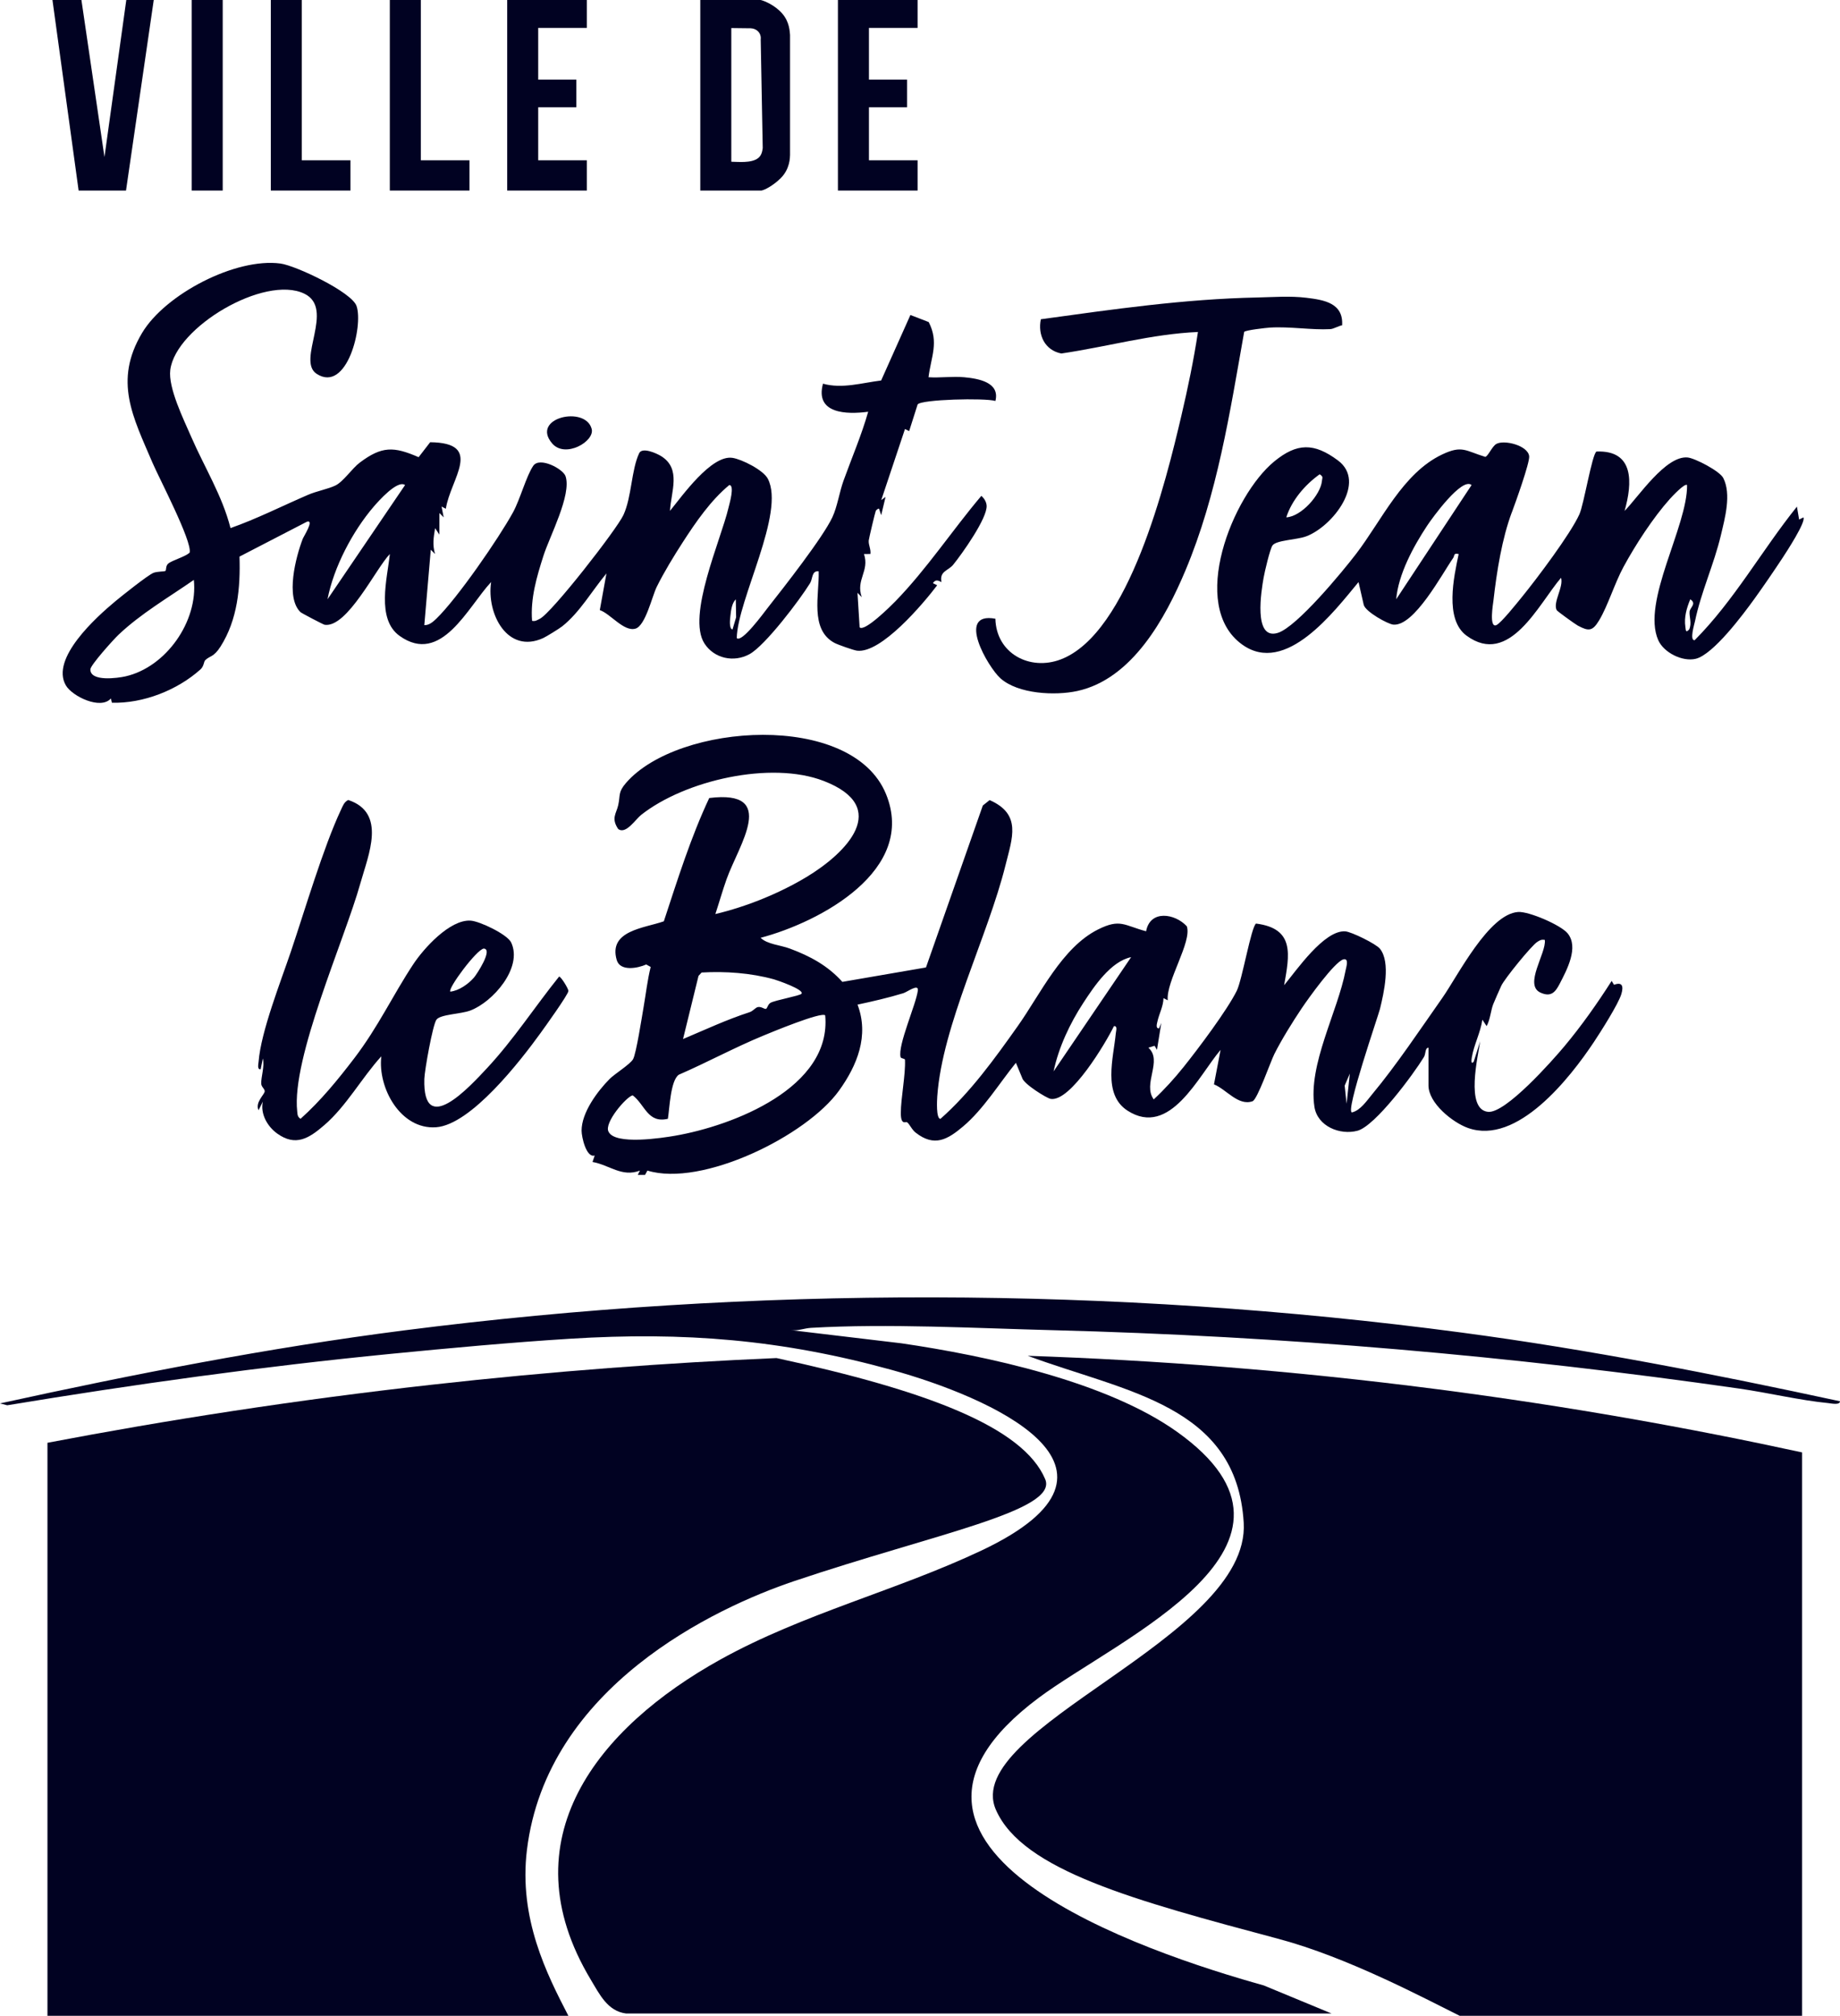
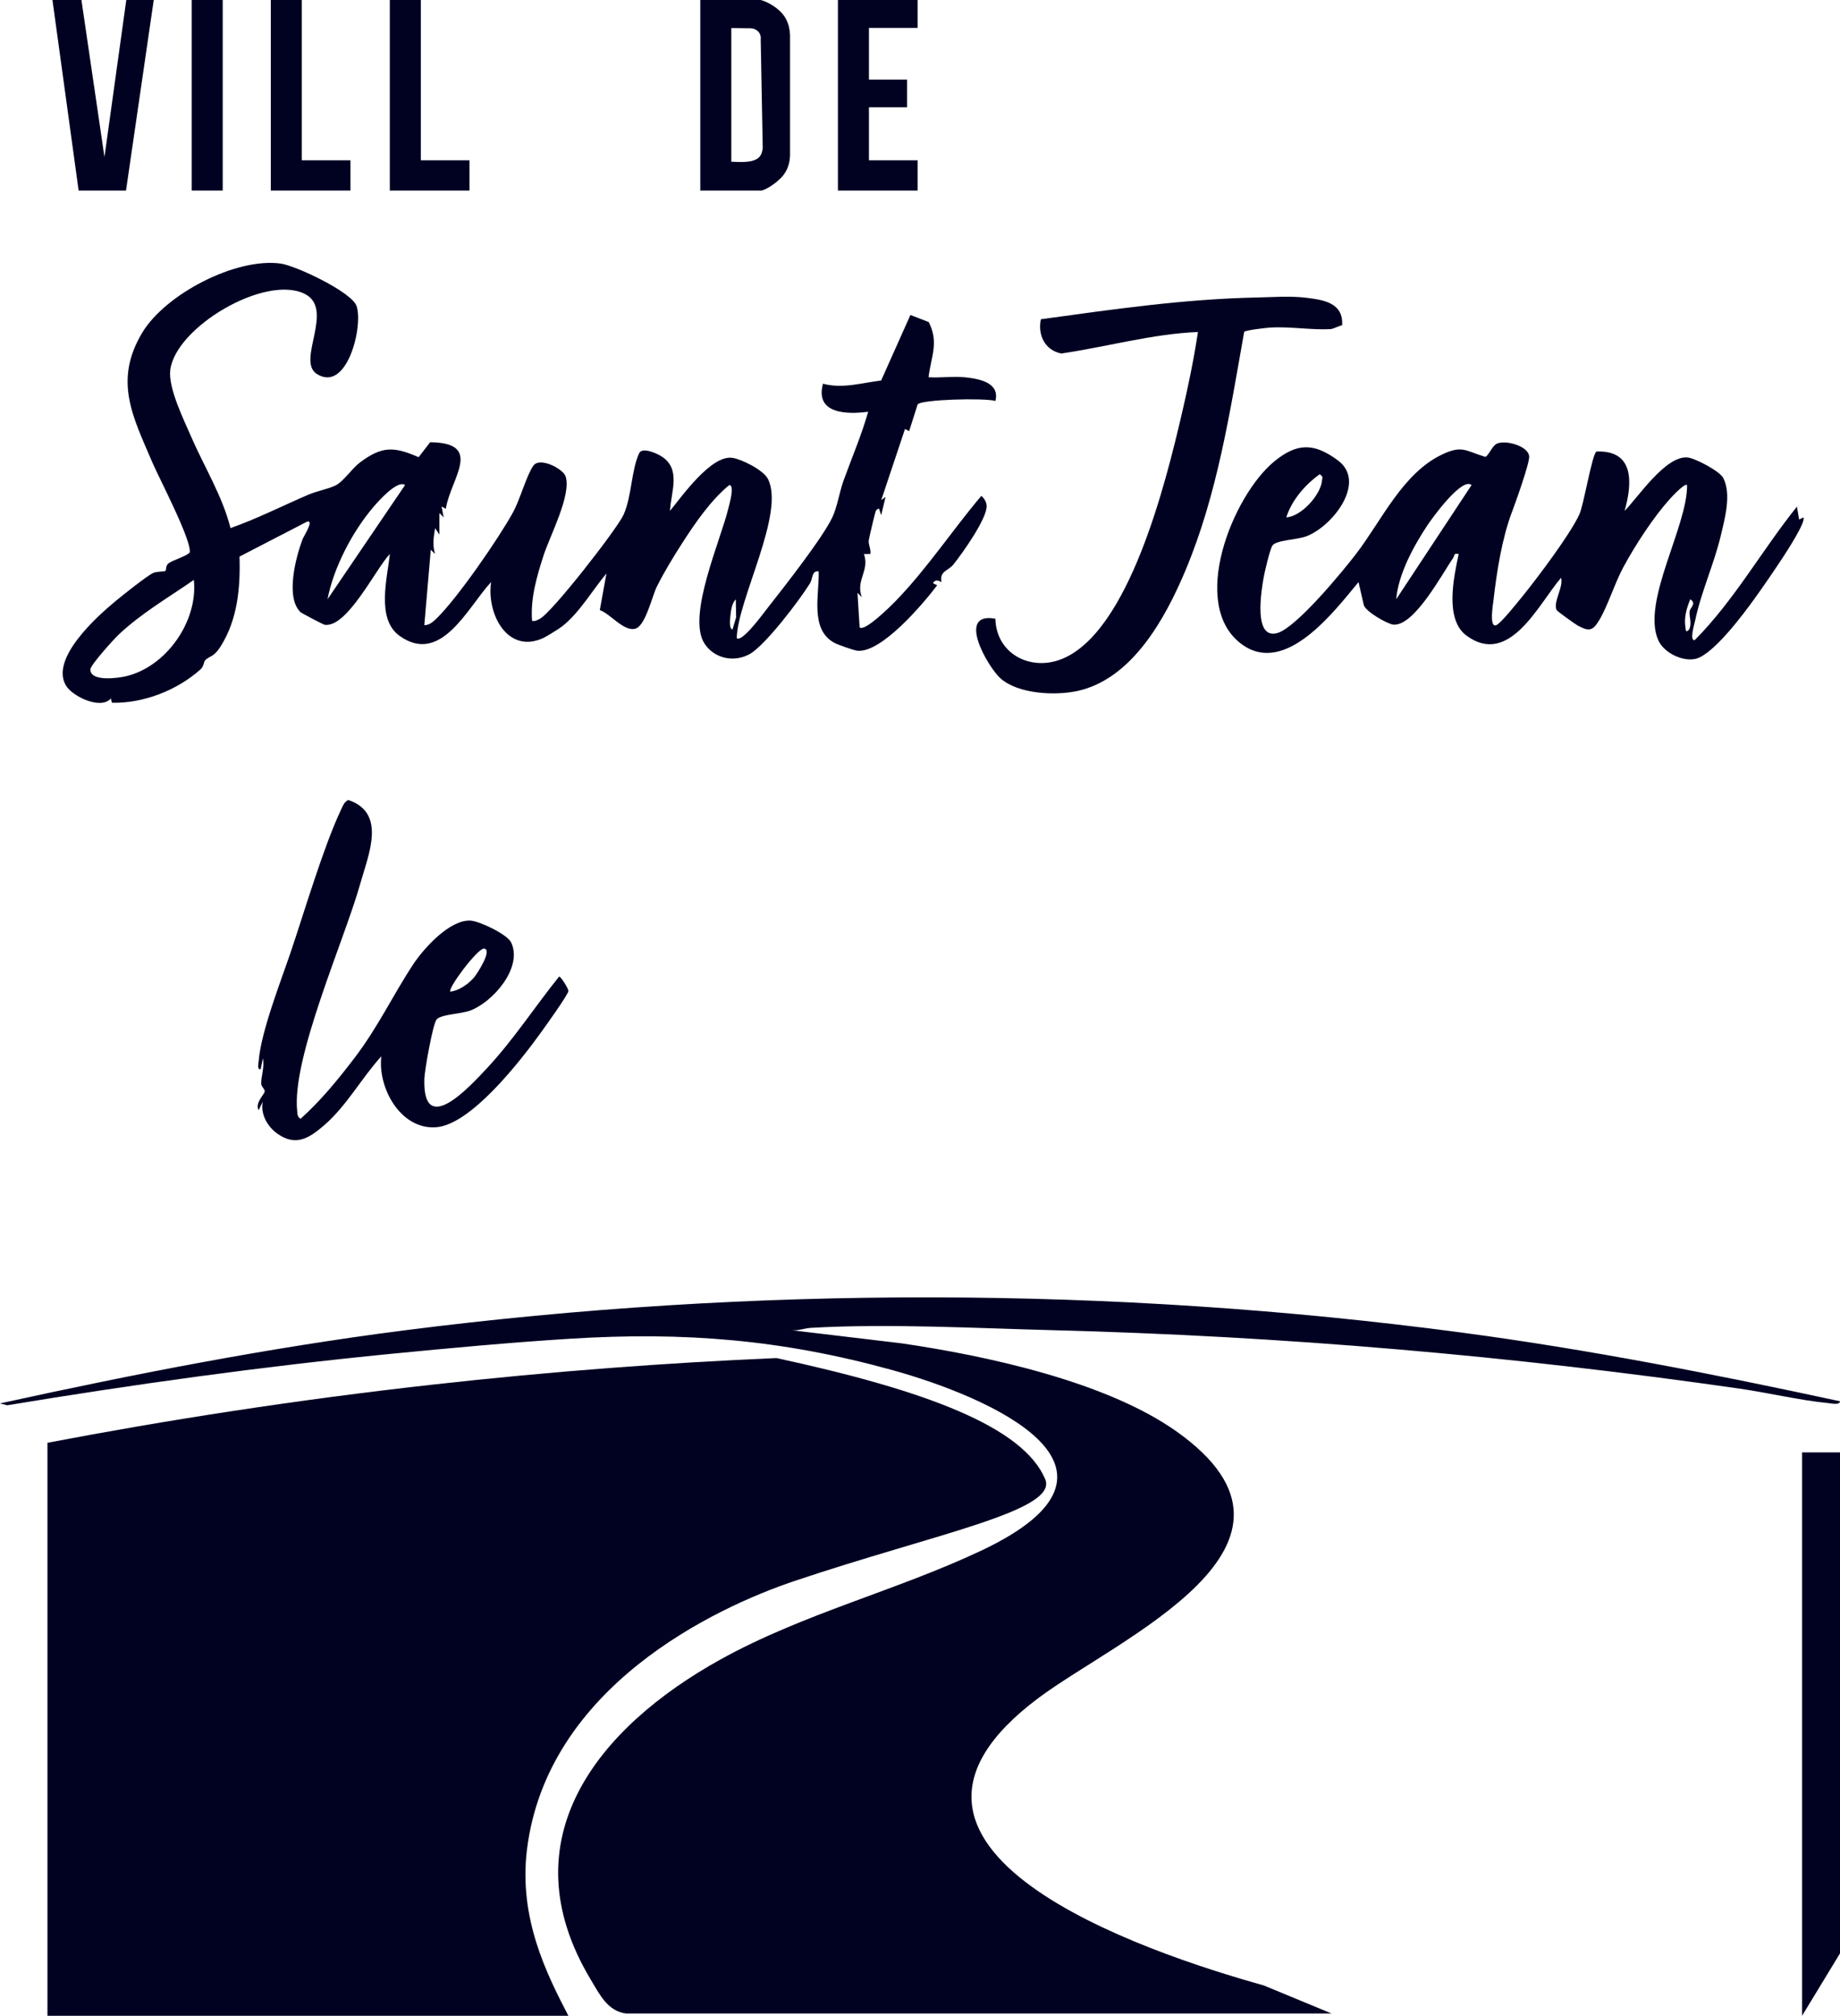
<svg xmlns="http://www.w3.org/2000/svg" id="Calque_2" data-name="Calque 2" viewBox="0 0 853.04 934.15">
  <g id="Calque_1-2" data-name="Calque 1">
    <g>
      <path d="M290.17,933.08c-8.49-1.12-12.18-8.83-16.29-15.68-39.05-65.04,3.49-116.96,60.07-148.33,38.53-21.36,81.87-31.98,121.21-50.6,80.47-38.09,2.9-71.28-41.63-83.59-51.08-14.12-96.47-17.78-149.32-14.48-27.19,1.7-55.74,4.33-82.91,6.99-59.54,5.84-118.98,14.08-177.94,23.84l-3.36-.86c62-13.58,124.35-25.78,187.41-33.85,161.62-20.68,328.66-20.46,490.18,1.01,59,7.84,117.35,19.32,175.44,31.84-.02,1.91-4.16.98-5.36.86-13.18-1.28-27.82-4.79-41.23-6.72-106.05-15.22-211.33-24.34-318.54-27.08-35.91-.92-76.1-3.15-111.88-1.08-3.17.18-6.19,1.52-9.44,1.05l51.31,6.11c39.57,5.8,95.09,17.72,127.8,41.02,73.7,52.49-27,95.54-64.16,123.28-94.08,70.22,49.86,118.06,104.32,133.26l31.45,13.01h-327.14Z" style="fill: #010222;" />
-       <path d="M662.26,485.52c-1.68.1-1.16,2.77-2.13,4.36-4.78,7.83-22.53,31.92-30.8,34.13-8.08,2.16-18.55-2.03-19.95-11.08-3.02-19.58,10.81-44.03,14.47-63.32.28-1.5,1.67-5.63-1.03-5.03-4.2,1.23-16.3,18.18-19.31,22.65-4.17,6.2-9.4,14.62-12.72,21.25-1.78,3.55-7.86,21.08-10.1,21.86-6.67,2.33-12.15-5.56-17.88-7.82l3.06-15.99c-10.22,12.01-23.45,40.86-43.15,28.16-11.68-7.54-6.47-24.57-5.43-35.79.1-1.12.93-3.58-.86-3.36-3.7,7.64-20.09,35.2-29.32,33.71-1.86-.3-12.54-6.94-13.2-9.68l-2.93-7.04c-7.7,9.5-15.09,21.57-24.47,29.48-7.22,6.09-13.3,9.64-21.93,2.93-1.96-1.52-2.86-4.03-4.06-4.85-.63-.43-2.87,1.54-2.89-4.19-.02-6.94,2.26-17.9,1.92-24.8-.03-.61-1.86-.48-2.04-1.24-1.35-5.53,7.15-24.25,8.01-30.82.45-3.4-4.93.69-6.76,1.24-6.92,2.1-14.13,3.78-21.2,5.28,5.46,14.37-.15,28.16-8.58,39.86-15.18,21.09-63.66,44.81-88.83,37.05l-1.11,2.01h-3.37s1.01-1.99,1.01-1.99c-8.42,3.18-14.12-2.62-21.99-4.01l1.02-2.98c-3.9,1.16-6.07-8.52-6.08-11.5-.03-8.38,7.33-18.28,13.03-24.02,2.28-2.3,9.51-6.77,10.84-9.14,1.45-2.57,4.11-19.73,4.87-24.1,1.08-6.22,1.77-12.51,3.29-18.64l-2.06-1.14c-4,1.78-12.12,3.32-13.69-2.09-3.96-13.71,12.94-14.75,21.85-17.92,6.36-19.27,12.41-38.74,21.05-57.13,32.14-3.98,13.71,21.74,8.07,37.53-1.91,5.35-3.45,10.85-5.23,16.24,14.27-3.38,29.6-9.54,42.26-17.17,18.5-11.14,39.51-32.34,7.94-44.52-24.44-9.43-64.34-.29-84.64,15.77-2.56,2.03-7.04,9.11-10.59,6.54-3.42-5.04-.85-7.23,0-11.13,1.03-4.66-.18-5.9,3.66-10.32,24.13-27.76,104.72-33.22,120.47,5.2,14.46,35.29-30.54,59.35-58.13,66.64,3.17,3.05,9.08,3.33,13.5,4.97,9.41,3.49,17.63,7.9,24.4,15.45l38.77-6.68,26.35-75.04,3.16-2.52c14.94,6.55,10.51,17.47,7.39,30.06-8.25,33.27-29.34,74.19-31.66,107.19-.12,1.74-.62,10.51,1.48,10.46,13.78-12.11,25.22-28,35.87-43.03,10.42-14.69,20.39-36.33,37.19-44.73,10.29-5.14,12.04-1.89,22.27.84,1.88-10.1,13.39-8.27,18.88-2.31,2.48,7.22-9.71,25.52-8.84,34.3l-1.98-1.01c-.04,3.74-2.02,7.26-2.78,10.73-.22,1.01-1.01,3.5.76,3.25l1.02-2.48-2.02,12.47-1.1-1.88-2.89.89c6.8,5.99-2.83,16.76,2.5,23.95,5.04-4.67,9.59-9.71,13.88-15.07,6.68-8.34,20.17-26.26,24.63-35.31,2.49-5.07,6.68-29.7,8.92-31.1,18.05,2.29,15.51,14.44,13.02,28.56,5.72-6.88,18.54-25.59,28.33-24.95,2.87.19,14.23,5.79,16.05,8.02,5.14,6.27,1.83,20.59.05,27.91-.75,3.08-16.27,47.95-12.97,47.97,3.92-.93,6.85-5.41,9.45-8.53,11.07-13.28,22.35-30.19,32.41-44.51,7.22-10.29,21.52-38.92,35.17-39.84,4.93-.33,19.71,6.01,22.92,9.89,5.32,6.44-.31,16.9-3.68,23.41-2.01,3.88-4.02,6.26-8.85,4.09-7.94-3.56,2.77-18.38,1.97-24.44-1.55-.29-2.31.15-3.54.95-2.7,1.75-15.21,17.14-16.65,20.31-1.07,2.38-2.92,6.52-3.71,8.48-1.11,2.77-1.42,7.22-3.08,10.21l-1.97-2.98c-.88,6.06-3.92,11.54-4.91,17.59-.13.81-.49,3.5.9,1.87l2.99-9.47c-.91,6.63-7.04,31.61,3.65,32.71,8.1.83,29.76-23.65,35.29-30.25,7.98-9.52,15.36-19.99,22.02-30.43l1.09,1.8c3.88-1.46,4.45.68,3.43,4.22-1.33,4.59-9.67,17.67-12.72,22.26-11.13,16.73-35.61,48.03-58.45,39.86-7.11-2.55-18.27-11.49-18.27-19.69v-17.48ZM524.4,443.56c-9.42,1.97-17.11,13.46-22.2,21.25-6.18,9.48-11.4,20.53-13.75,31.69l35.95-52.94ZM371.58,460.53c1.48-1.9-11.32-6.29-12.77-6.69-10.72-2.96-22.46-3.79-33.54-3.16l-1.43,1.56-7.18,29.27c10.42-4.39,20.07-8.94,30.95-12.48,1.45-.47,2.65-2.11,3.73-2.33,1.58-.31,2.86.89,3.67.85.73-.04.87-2.06,2.23-2.84,2.06-1.18,13.62-3.26,14.34-4.18ZM382.57,470.53c-1.8-1.76-25.06,7.9-28.95,9.51-13.17,5.45-25.85,12.33-38.92,18.01-3.87,2.65-4.29,15.73-5.06,20.42-9.36,2.2-10.52-6.4-16.3-10.87-2.7.38-13.48,12.75-11.21,16.86,2.98,6.29,24.85,2.9,30.86,1.86,26.81-4.66,72.64-22.22,69.58-55.79ZM624.29,511.48l1.51-13.96-2.4,5.57.89,8.39Z" style="fill: #010222;" />
      <path d="M447,174.82c6.48.61,16.68,2.28,14.48,10.99-4.93-1.46-34.38-.74-36.06,1.62l-3.93,12.36-1.93-.98-11.01,32.95,2-1.48-2.02,8.47-1-2.99c-.21-.28-1.29.53-1.51.98-.3.64-3.2,12.88-3.27,13.74-.17,2.12,1.11,4.1.77,6.25l-2.97.03c2.66,7.89-3.9,11.86-1.03,19.96l-1.98-1.99.99,15.98c2.22,2.31,14.58-10.01,16.49-11.97,14.64-15.01,26.41-32.97,39.94-48.95,1.31,1.13,2.34,2.78,2.45,4.53.38,5.78-11.43,22.39-15.49,27.37-2.34,2.87-6.46,2.95-5.44,8.06-1.64-.85-2.79-1.27-3.99.49l2,.98c-6.42,8.48-26.03,31.75-37.19,30.31-1.64-.21-8.89-2.77-10.47-3.62-11.54-6.22-6.93-22.48-7.29-33.17-3.3-.33-2.68,3.39-3.98,5.5-4.7,7.65-20.77,28.88-28.05,32.89s-16.4,2.06-20.92-4.92c-8.28-12.8,7.68-48.15,11.12-62.82.38-1.63,3.07-10.64.37-10.6-8.53,7.05-15.46,17.08-21.5,26.43-4.13,6.39-8.81,14.03-12.15,20.82-2.11,4.3-5.18,17.87-9.78,19.27-5.37,1.63-11.64-6.9-16.58-8.58l3.08-16.99c-6.57,7.86-12.38,18.07-20.47,24.48-1.5,1.19-7.49,4.85-8.8,5.45-16.68,7.66-26.41-11.37-24.19-25.94-10.8,11.53-23.11,38.75-42.43,24.96-10.94-7.81-5.72-26.65-4.52-37.95-6.4,6.54-19.76,34.33-30.22,32.8-.63-.09-10.75-5.41-11.21-5.85-7.12-6.88-2.13-25.7,1.01-33.91.46-1.21,5.55-9.08,1.98-8.01l-31.27,16.17c.46,14.39-.89,29.22-8.78,41.67-3.22,5.08-4.98,4.22-7.12,6.36-.7.7-.53,2.75-2.22,4.27-10.74,9.62-26.54,15.82-41.03,15.42l-.47-1.98c-4.71,5.42-17.95-.97-20.9-6.09-7.2-12.47,14.18-31.63,22.88-38.88,2.86-2.39,15.1-12.16,17.73-13.23,1.79-.73,5.17-.54,5.59-.92s.05-2.22,1.17-3.28c1.7-1.6,8.01-3.2,10.04-5.2,1.22-5.22-14.22-34.59-17.22-41.62-9.07-21.26-18.12-37.88-4.85-60.14,10.72-17.97,43.41-35,64.19-32.19,7.06.95,32.99,13.18,35.25,19.68,3.22,9.26-4.42,40.48-18.46,31.46-9.6-6.17,8.69-30.23-5.77-37.18-18.4-8.84-59.6,15.52-62.12,35.33-1.06,8.32,6.24,23.03,9.72,31.06,6.07,13.99,14.41,27.28,18.2,42.25,12.12-4.25,24-10.27,35.95-15.42,3.97-1.71,9.33-2.7,12.67-4.31,3.72-1.79,7.7-7.91,11.34-10.64,10.24-7.68,15.73-7.5,27.25-2.49l5.35-6.93c25.16.28,9.36,17.02,7.27,30.83l-1.98-1.01.98,5-1.98-1.99-.02,9.98-1.98-2.99c-.7,4.33-1.3,7.65-.02,11.98l-1.98-1.99-3,34.96c2.18.11,4.07-1.55,5.53-2.95,9.69-9.33,28.92-37.18,35.59-49.32,3.27-5.95,6.18-16.91,9.39-21.58,2.96-4.31,13.84,1.42,14.98,4.86,2.85,8.63-7.34,27.74-10.25,36.82-3.12,9.73-6.1,19.84-5.28,30.17,1.5.36,2.35-.35,3.56-.93,5.43-2.59,35.69-41.41,38.79-48.11,3.86-8.36,3.65-20.94,7.3-28.64,1.41-2.97,8.08.05,10.18,1.35,9.47,5.87,4.58,16.46,4.1,25.38,5.62-6.86,19.16-26.05,28.96-24.58,4.34.65,14.29,5.64,16.4,9.67,8.24,15.77-14.04,56.02-14.4,73.85,2.33,2.36,12.63-11.83,14.39-14.07,7.25-9.2,25.57-32.53,29.96-41.97,2.3-4.94,3.24-11.6,5.13-16.85,3.84-10.64,8.4-21.22,11.45-32-9.95,1.33-24.77,1.01-20.95-13,8.89,2.49,18.09-.4,26.96-1.48l13.57-30.36,8.48,3.28c4.84,9.37,1.09,16.11-.09,25.57,5.34.36,11.22-.5,16.48,0ZM187.79,224.78c-3.49-2.54-12.33,7.45-14.5,9.97-9.78,11.37-18.64,28.2-21.45,42.97l35.95-52.94ZM89.88,268.73c-11.73,8.15-24.54,15.57-34.97,25.46-2.27,2.15-12.97,14.02-13.01,16-.1,5.85,12.72,4.05,16.27,3.25,18.79-4.26,33.72-25.47,31.7-44.71ZM339.6,291.7l1.67-5.63-.15-8.33c-1.83,1.8-2.21,5.06-2.48,7.49-.14,1.24-.82,6.23.97,6.47Z" style="fill: #010222;" />
      <path d="M700.88,237.45c-4.51,12.08-6.96,27.18-8.51,40.91-.14,1.27-2.14,12.79,1.34,11.34,2.18-.91,9.85-10.57,11.9-13.08,6.83-8.39,22.5-29.16,26.62-38.31,2.09-4.66,5.82-27.66,7.9-29.06,17.6-.73,16.72,14.6,13.04,27.52,6.37-6.45,19.06-25.74,29.22-24.77,3.43.33,14.89,6.3,16.52,9.49,3.87,7.55.76,18.69-1.08,26.49-3.19,13.53-9.21,26.32-12.02,39.93-.28,1.34-2.62,8.88-.18,8.79,18.4-18.48,31.17-41.67,47.44-61.92l1.02,6,1.98-1.01c1.33,1.94-7.88,16.05-9.64,18.73-3.95,6-8.96,13.32-13.06,19-5.17,7.15-19.07,25.84-27.24,27.8-6.09,1.46-14.8-2.83-17.37-8.68-7.81-17.78,13.61-52.67,13.38-71.82-.99-1.13-7.08,5.42-8.01,6.46-7.72,8.62-15.94,21.25-21.47,31.47-4.12,7.61-7.25,18.04-11.26,24.7-3.09,5.14-4.85,5.18-9.9,2.49-1.2-.64-9.56-6.65-9.83-7.2-1.8-3.67,3.32-10.73,2.04-14.97-10.4,12.15-23.93,41.41-43.81,26.82-10.29-7.55-5.88-27.23-3.65-37.81-2.55-.58-1.75.68-2.58,1.87-5,7.11-18.01,31.73-27.73,30.83-2.52-.23-12.86-5.94-13.7-9.16l-2.41-10.56c-11.32,13.64-33.79,43.46-53.94,28.96-25.08-18.04-4.46-69.09,14.95-84.93,10.44-8.52,18.34-8.66,29.43-.41,13.54,10.06-2.48,30.59-14.64,35.17-4.46,1.68-13.97,1.74-15.71,4.27-1.16,1.69-3.62,12.2-4.09,14.89-1.01,5.75-4.99,29.17,6.57,25.6,8.83-2.73,30.02-28.41,36.32-36.64,11.91-15.55,21.58-37.36,39.87-46.04,9.31-4.42,10.83-1.68,20.01,1.11,1.39-.42,3.12-4.83,5.1-5.98,3.55-2.07,14.69.65,15.24,5.68.33,2.96-6.45,21.8-8.04,26.05ZM596.33,239.75c6.93-.34,15.98-10.46,16.54-16.95.13-1.53.77-1.77-1.06-3.01-6.75,4.82-12.92,11.98-15.48,19.96ZM682.23,224.78c-4.44-3.85-18.35,15.43-20.6,18.84-6.4,9.69-13.34,22.48-14.34,34.09l34.95-52.94ZM783.11,291.71c1.35-2.91-.02-5.9.2-8.28.18-1.91,3.45-3.7.31-5.7-1.68,4.07-2.93,8.34-2.26,12.78.24,1.59.08,2.98,1.75,1.2Z" style="fill: #010222;" />
      <path d="M176.79,489.51c-9.09,9.97-16.19,23.09-26.49,31.94-7,6.02-13.19,10.03-21.78,3.86-4.64-3.33-7.89-9.23-6.67-14.81l-1.98,3.99c-1.7-3.5,2.65-7.2,2.84-8.66.16-1.16-1.53-2.07-1.6-3.6-.15-3.01,1.66-8.11.74-11.7l-1,4.99c-1.71.25-1.06-2.37-.97-3.47,1.09-13.98,10.23-37.04,14.95-50.99,6.46-19.1,15.05-48.34,23.21-65.7.85-1.8,1.44-3.66,3.4-4.64,17.93,5.97,9.36,25.33,5.63,38.64-7.39,26.38-31.99,81.02-29.28,105.68.17,1.51.09,2.48,1.55,3.43,9.33-8.33,17.31-18.12,24.89-28.04,11.16-14.61,17.77-29.05,27.36-43.57,4.88-7.38,16.91-20.75,26.52-20.23,4.25.23,17.12,6.39,18.89,10.16,5.45,11.68-8.49,27.56-18.97,31.51-4.46,1.68-13.96,1.73-15.71,4.27s-5.47,23.44-5.59,27.39c-.82,27.54,20.99,3.69,29.04-4.94,12.26-13.14,22.19-28.48,33.44-42.47.82-.03,4.25,5.47,4.31,6.65.08,1.49-11.09,17.01-12.98,19.62-9.18,12.68-32.18,42.44-48.41,43.57-16.44,1.15-27.09-18.26-25.34-32.9ZM208.77,459.54c4.05-.43,8.39-3.57,10.96-6.51,1.28-1.47,9.02-13.23,4.53-13.44-3.31.42-16.85,18.66-15.48,19.95Z" style="fill: #010222;" />
      <path d="M622.21,150.75c-1.79.31-3.85,1.68-5.53,1.78-8.43.47-18.85-1.29-27.88-.72-1.95.12-11.42,1.2-11.99,2-6.63,37.38-12.47,75.47-27.25,110.61-9.29,22.08-24.66,50.26-50.09,55.8-10.29,2.24-27.42,1.45-35.65-5.87-5.78-5.14-20.81-31.03-2.35-27.62.38,16.11,15.97,24.33,30.34,18.84,31.65-12.08,48.79-82.73,55.89-112.94,3-12.77,5.73-25.87,7.68-38.78-21.44.93-42.19,6.86-63.33,9.97-7.73-1.5-11-8.7-9.5-15.87,33.36-4.6,66.52-9.4,100.29-10.09,7.52-.15,15.15-.8,22.86.14,8.12.99,17.17,2.42,16.52,12.76Z" style="fill: #010222;" />
-       <path d="M256,205.51c-10.22-11.91,15.44-17.74,18.31-6.73,1.5,5.76-12.27,13.77-18.31,6.73Z" style="fill: #010222;" />
    </g>
    <path d="M22,934.15v-265.54c55.25-10.53,114.87-19.84,178.49-26.94,56-6.26,109.29-10.16,159.49-12.32,69.54,15.06,114.38,31.91,124.58,56.13,6.18,14.69-51.34,25.33-116.37,47.23-36.86,12.42-114.68,49.04-123.9,124.58-3.87,31.76,9.21,57.58,19.21,76.86H22Z" style="fill: #010222;" />
-     <path d="M835.46,934.15v-261.08c-51.9-11.28-108.48-21.43-169.32-29.3-67.85-8.78-131.38-13.48-189.67-15.47,45.47,16.85,96.87,22.79,100.12,77.33,3.2,53.6-131.42,95.28-114.88,133.06,12.31,28.12,64.56,42.06,131.21,59.87,31.74,8.48,66.93,27.21,83.79,35.59h158.73Z" style="fill: #010222;" />
+     <path d="M835.46,934.15v-261.08h158.73Z" style="fill: #010222;" />
    <rect x="88.87" y="0" width="14.38" height="88.3" style="fill: #010222;" />
    <polygon points="139.92 74.28 139.92 0 125.55 0 125.55 88.3 129.62 88.3 139.92 88.3 162.48 88.3 162.48 74.28 139.92 74.28" style="fill: #010222;" />
    <polygon points="195.1 74.28 195.1 0 180.72 0 180.72 88.3 184.8 88.3 195.1 88.3 217.65 88.3 217.65 74.28 195.1 74.28" style="fill: #010222;" />
-     <polygon points="272.07 12.93 272.07 0 249.52 0 235.14 0 235.14 12.93 235.14 88.3 239.22 88.3 249.52 88.3 272.07 88.3 272.07 74.28 249.52 74.28 249.52 49.72 267.2 49.72 267.2 36.9 249.52 36.9 249.52 12.93 272.07 12.93" style="fill: #010222;" />
    <polygon points="425.4 12.93 425.4 0 402.85 0 388.47 0 388.47 12.93 388.47 88.3 392.55 88.3 402.85 88.3 425.4 88.3 425.4 74.28 402.85 74.28 402.85 49.72 420.53 49.72 420.53 36.9 402.85 36.9 402.85 12.93 425.4 12.93" style="fill: #010222;" />
    <polygon points="24.32 0 37.75 0 48.43 72.77 58.55 0 71.28 0 58.42 88.3 36.45 88.3 24.32 0" style="fill: #010222;" />
    <path d="M362.63,6.25c-3.53-4.02-8.51-5.93-9.97-6.25h-28v88.3h28.36c1.42-.21,5.49-2.31,8.93-5.74,4.29-4.27,4.28-9.56,4.32-10.78V16.18c-.15-1.5-.2-6-3.65-9.93ZM351.48,73.26c-3.15,2.49-9.55,1.7-12.44,1.69V13.01l8.42.1c.43-.02,2.2-.03,3.59,1.08,2.02,1.62,1.64,3.88,1.62,4.1l.94,50.32c-.19,1.27-.41,3.3-2.11,4.65Z" style="fill: #010222;" />
  </g>
</svg>